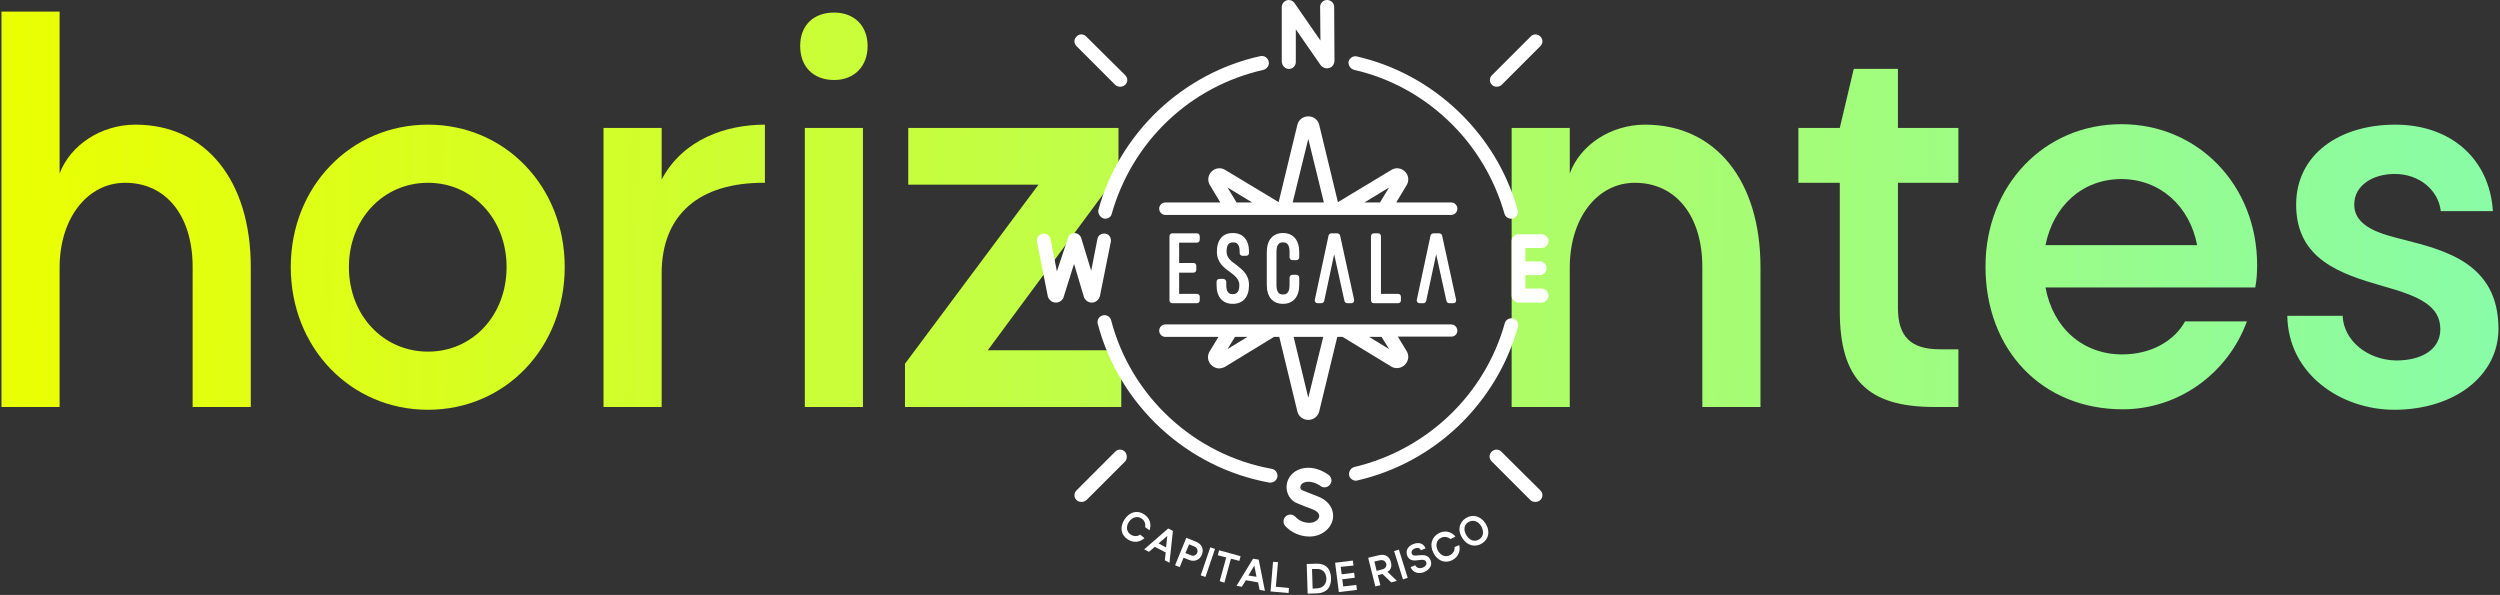
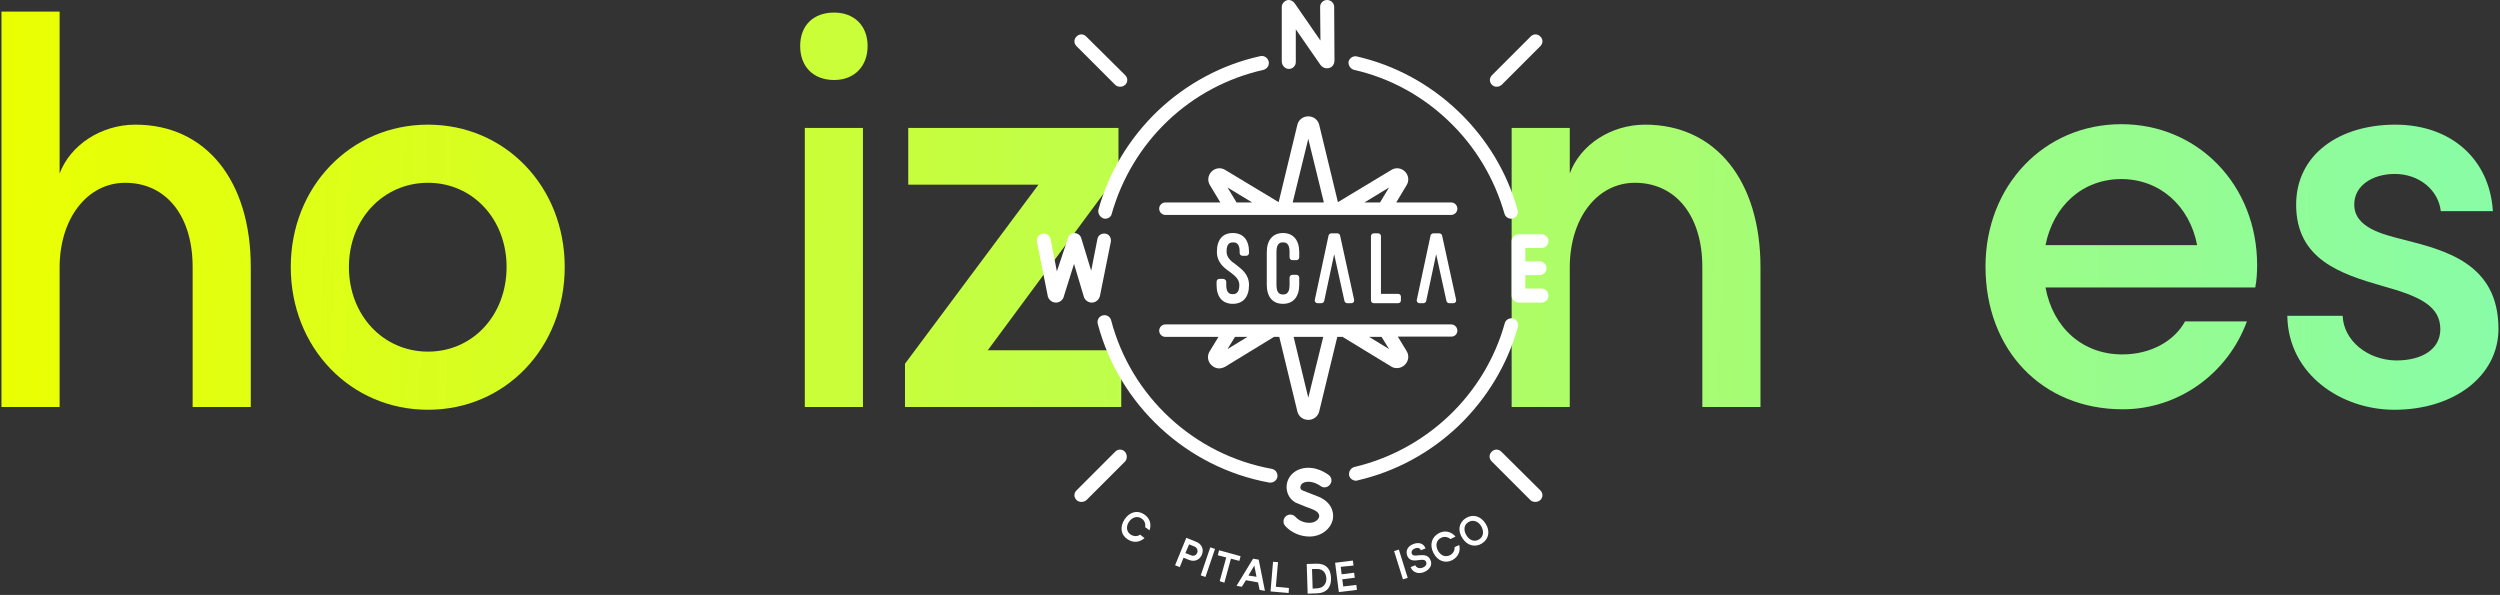
<svg xmlns="http://www.w3.org/2000/svg" width="1290" height="307" viewBox="0 0 1290 307" fill="none">
  <rect x="0" y="0" width="1290" height="307" fill="#333333" stroke="none" />
  <path d="M1180.25 162.96C1180.73 193.44 1208.33 211.44 1235.45 211.44C1266.41 211.44 1289.21 193.92 1289.21 169.68C1289.21 135.84 1261.61 129.12 1240.01 123.6C1229.45 120.96 1214.57 117.36 1214.81 105.36C1214.81 96 1223.93 89.76 1235.69 89.76C1248.41 89.76 1258.25 98.16 1259.45 108.96H1286.33C1284.65 82.08 1264.73 64.32 1235.93 64.32C1207.13 64.32 1184.81 79.68 1184.81 105.6C1184.81 133.92 1207.85 141.36 1229.45 147.6C1248.65 152.88 1259.21 157.92 1259.21 169.92C1259.21 180 1250.09 186 1236.41 186C1221.53 185.76 1209.29 175.68 1208.81 162.96H1180.25Z" fill="url(#paint0_linear_513_411)" />
  <path d="M1127.48 165.84C1121.96 175.92 1109.96 182.88 1095.08 182.88C1074.68 182.88 1059.32 169.2 1055.48 148.32H1163.72C1164.44 144.72 1164.68 140.64 1164.68 136.8C1164.68 95.52 1134.2 64.08 1094.6 64.08C1054.76 64.08 1024.52 95.76 1024.52 137.52C1024.52 180.72 1053.8 211.2 1095.32 211.2C1124.12 211.2 1149.56 192.72 1159.4 165.84H1127.48ZM1055.48 126.48C1059.56 106.08 1074.68 92.4 1094.6 92.4C1114.52 92.4 1129.88 106.32 1133.72 126.48H1055.48Z" fill="url(#paint1_linear_513_411)" />
-   <path d="M956.535 35.52L949.335 66H927.975V94.32H949.335V160.56C949.335 195.84 963.735 210 998.055 210H1010.53V180.24H1000.93C986.055 180.24 979.335 173.76 979.335 158.88V94.32H1010.53V66H979.335V35.52H956.535Z" fill="url(#paint2_linear_513_411)" />
  <path d="M878.404 137.76V210H908.404V137.76C908.404 93.36 885.364 64.32 848.884 64.32C831.124 64.32 815.284 74.88 810.004 89.52V66H780.004V210H810.004V138C810.004 112.56 824.164 94.32 843.604 94.32C864.724 94.32 878.404 111.36 878.404 137.76Z" fill="url(#paint3_linear_513_411)" />
  <path d="M466.976 210H578.576V180.72H509.696L577.136 89.52V66H468.656V95.28H535.856L466.976 187.68V210Z" fill="url(#paint4_linear_513_411)" />
  <path d="M412.886 23.76C412.886 34.32 419.606 41.28 430.406 41.28C440.726 41.28 447.686 34.32 447.686 23.76C447.686 13.2 440.726 6.48 430.406 6.48C419.606 6.48 412.886 13.2 412.886 23.76ZM445.286 210V66H415.286V210H445.286Z" fill="url(#paint5_linear_513_411)" />
-   <path d="M394.693 64.32C374.773 64.32 352.453 71.76 341.413 92.64V66H311.413V210H341.413V141.12C341.413 110.88 360.613 94.08 394.693 94.32V64.32Z" fill="url(#paint6_linear_513_411)" />
  <path d="M150.037 137.76C150.037 179.52 180.997 211.44 220.837 211.44C260.677 211.44 291.397 179.52 291.397 137.76C291.397 96.24 260.677 64.32 220.837 64.32C180.997 64.32 150.037 96.24 150.037 137.76ZM220.837 94.32C243.877 94.32 261.397 113.04 261.397 137.76C261.397 162.72 243.877 181.44 220.837 181.44C197.797 181.44 180.037 162.72 180.037 137.76C180.037 113.04 197.797 94.32 220.837 94.32Z" fill="url(#paint7_linear_513_411)" />
  <path d="M99.4 137.76V210H129.4V137.76C129.4 93.36 106.36 64.32 69.88 64.32C52.12 64.32 36.28 74.88 30.76 89.52V6H0.76V210H30.76V138C30.76 112.56 45.16 94.32 64.6 94.32C85.72 94.32 99.4 111.36 99.4 137.76Z" fill="url(#paint8_linear_513_411)" />
  <path d="M569.331 112.674C569.653 112.835 569.974 112.835 570.296 112.835C571.906 112.835 573.354 111.87 573.676 110.26C578.826 92.071 588.805 75.492 602.485 62.454C616.327 49.255 633.387 40.241 651.896 36.056C653.827 35.573 655.115 33.641 654.632 31.71C654.149 29.778 652.218 28.491 650.286 28.973C630.49 33.319 612.303 43.138 597.496 57.142C582.85 71.146 572.067 88.852 566.755 108.328C566.434 110.099 567.56 112.03 569.331 112.674Z" fill="white" />
  <path d="M625.179 88.53C623.248 90.461 622.926 93.359 624.374 95.612L629.685 104.465H601.359C599.589 104.465 598.14 105.914 598.14 107.684C598.14 109.455 599.589 110.904 601.359 110.904H748.785C750.556 110.904 752.004 109.455 752.004 107.684C752.004 105.914 750.556 104.465 748.785 104.465H720.459L725.77 95.612C727.218 93.359 726.897 90.461 724.965 88.53C723.034 86.598 720.137 86.276 717.884 87.725L690.362 104.304L680.705 64.385C680.061 61.81 677.808 60.039 675.072 60.039C672.336 60.039 670.083 61.81 669.439 64.385L659.782 104.304L632.261 87.725C630.007 86.276 627.11 86.598 625.179 88.53ZM712.09 104.465H704.042L716.757 96.739L712.09 104.465ZM675.072 71.629L683.119 104.465H667.025L675.072 71.629ZM646.102 104.465H638.055L633.387 96.739L646.102 104.465Z" fill="white" />
  <path d="M772.283 44.748C773.248 44.748 774.053 44.426 774.858 43.782L794.815 23.823C796.264 22.374 796.264 20.281 794.815 18.833C793.367 17.384 791.274 17.384 789.826 18.833L769.869 38.792C768.42 40.241 768.42 42.333 769.869 43.782C770.512 44.426 771.317 44.748 772.283 44.748Z" fill="white" />
  <path d="M575.446 43.782C576.09 44.426 577.056 44.748 578.022 44.748C578.987 44.748 579.792 44.426 580.597 43.782C582.045 42.333 582.045 40.241 580.597 38.792L560.479 18.833C559.03 17.384 556.938 17.384 555.489 18.833C554.041 20.281 554.041 22.374 555.489 23.823L575.446 43.782Z" fill="white" />
  <path d="M698.731 36.056C717.079 40.241 733.978 49.416 747.659 62.615C761.339 75.653 771.157 92.232 776.307 110.26C776.79 111.869 778.238 112.835 779.687 112.835C780.009 112.835 780.33 112.835 780.652 112.674C782.584 112.191 783.71 110.099 783.067 108.328C777.755 89.013 767.133 71.468 752.487 57.464C737.841 43.46 719.815 33.641 700.18 29.134C698.248 28.651 696.317 29.939 695.834 31.871C695.673 33.641 696.8 35.573 698.731 36.056Z" fill="white" />
  <path d="M665.093 35.573C667.025 35.573 668.634 33.963 668.634 32.032V15.131L681.349 33.48C682.475 34.929 684.085 35.573 685.855 35.09C687.626 34.607 688.591 32.998 688.591 31.066L688.43 3.541C688.43 1.61 686.821 0 684.729 0C682.797 0 681.188 1.61 681.188 3.541L681.349 20.925L667.99 1.61C667.025 0.322 665.415 -0.322 663.967 0.161C662.518 0.644 661.392 2.093 661.392 3.541V31.871C661.553 33.963 663.162 35.573 665.093 35.573Z" fill="white" />
  <path d="M559.352 153.398C559.996 155.008 561.605 156.134 563.376 156.134C565.146 156.134 566.756 155.008 567.399 153.237C567.399 153.076 567.56 152.915 567.56 152.754L573.193 124.747C573.515 122.815 572.389 120.883 570.457 120.561C568.526 120.24 566.595 121.366 566.273 123.298L563.054 139.716L557.904 122.815C557.26 120.883 555.328 119.918 553.397 120.401C552.11 120.722 551.144 121.849 550.983 123.137L545.35 140.038L542.131 123.459C541.809 121.527 539.878 120.24 537.946 120.561C536.015 120.883 534.727 122.815 535.049 124.747L540.682 152.915C540.682 153.076 540.682 153.237 540.843 153.398C541.487 155.008 543.097 156.134 544.867 156.134C546.637 156.134 548.247 155.008 548.891 153.237C548.891 153.237 548.891 153.237 548.891 153.076L554.202 136.175L559.352 153.398Z" fill="white" />
  <path d="M783.227 168.689C783.71 166.758 782.583 164.826 780.813 164.343C778.882 163.861 776.95 164.987 776.467 166.758C771.478 184.786 761.5 201.365 747.819 214.403C734.139 227.441 717.24 236.616 698.892 240.962C696.96 241.445 695.834 243.376 696.156 245.308C696.478 246.918 698.087 248.044 699.696 248.044C700.018 248.044 700.179 248.044 700.501 247.883C720.137 243.376 738.162 233.558 752.808 219.554C767.294 205.55 777.916 188.005 783.227 168.689Z" fill="white" />
  <path d="M580.436 233.075C578.987 231.626 576.895 231.626 575.446 233.075L555.489 253.034C554.041 254.483 554.041 256.576 555.489 258.024C556.133 258.668 557.099 258.99 558.064 258.99C559.03 258.99 559.835 258.668 560.639 258.024L580.597 238.065C581.723 236.777 581.723 234.524 580.436 233.075Z" fill="white" />
  <path d="M795.459 148.891H787.09V141.97H794.493C796.425 141.97 798.034 140.36 798.034 138.428C798.034 136.497 796.425 134.887 794.493 134.887H787.09V127.966H795.459C797.39 127.966 799 126.356 799 124.425C799 122.493 797.39 120.883 795.459 120.883H783.549C781.618 120.883 780.008 122.493 780.008 124.425V152.593C780.008 154.525 781.618 156.134 783.549 156.134H795.459C797.39 156.134 799 154.525 799 152.593C799 150.501 797.39 148.891 795.459 148.891Z" fill="white" />
  <path d="M774.697 233.075C773.249 231.626 771.156 231.626 769.708 233.075C768.259 234.524 768.259 236.616 769.708 238.065L789.665 258.024C790.309 258.668 791.275 258.99 792.24 258.99C793.206 258.99 794.011 258.668 794.815 258.024C796.264 256.576 796.264 254.483 794.815 253.034L774.697 233.075Z" fill="white" />
  <path d="M679.418 255.932C675.877 254.644 672.658 253.195 671.692 252.873C670.888 252.23 670.888 251.425 671.048 251.103C671.048 250.62 671.531 249.332 673.302 248.849C677.325 247.723 681.027 250.62 681.188 250.62C682.637 251.908 684.89 251.747 686.177 250.137C687.465 248.688 687.304 246.435 685.695 245.147C685.373 244.986 678.935 239.674 671.209 241.928C667.347 243.055 664.45 246.274 663.967 249.976C663.484 253.517 664.933 257.058 667.99 258.99C668.151 259.151 668.312 259.151 668.473 259.312C668.634 259.312 672.497 261.082 677.003 262.692C678.291 263.175 681.027 264.463 680.705 266.555C680.383 268.165 678.452 269.775 675.716 269.775C672.819 269.775 670.244 268.648 668.473 266.716C667.186 265.268 664.933 265.107 663.484 266.394C662.036 267.682 661.875 269.935 663.162 271.384C666.22 274.764 670.888 276.857 675.716 276.857C681.671 276.857 686.821 272.994 687.787 267.682C688.431 263.819 686.66 258.507 679.418 255.932Z" fill="white" />
  <path d="M659.138 246.113C659.46 244.181 658.173 242.25 656.241 241.928C616.166 234.684 583.655 204.584 573.354 165.309C572.872 163.378 570.94 162.251 569.009 162.734C567.078 163.217 565.951 165.148 566.434 167.08C577.539 209.091 612.303 241.284 654.954 249.01C655.115 249.01 655.437 249.01 655.598 249.01C657.368 249.01 658.817 247.722 659.138 246.113Z" fill="white" />
-   <path d="M617.614 125.229C618.419 125.229 619.063 124.586 619.063 123.781V121.849C619.063 121.044 618.419 120.401 617.614 120.401H604.9C604.095 120.401 603.451 121.044 603.451 121.849V155.008C603.451 155.812 604.095 156.456 604.9 156.456H617.614C618.419 156.456 619.063 155.812 619.063 155.008V153.076C619.063 152.271 618.419 151.627 617.614 151.627H608.44V140.682H615.844C616.649 140.682 617.292 140.038 617.292 139.233V137.141C617.292 136.336 616.649 135.692 615.844 135.692H608.44V125.229H617.614V125.229Z" fill="white" />
  <path d="M631.134 143.901H629.202C628.398 143.901 627.754 144.545 627.754 145.35V147.121C627.754 153.237 630.812 156.778 636.123 156.778C641.434 156.778 644.492 153.237 644.492 147.121C644.492 141.648 640.951 139.072 637.893 136.658C635.157 134.726 632.904 132.956 632.904 129.736C632.904 125.069 635.318 125.069 636.284 125.069C637.25 125.069 639.664 125.069 639.664 129.736V130.541C639.664 131.346 640.308 131.99 641.112 131.99H643.044C643.848 131.99 644.492 131.346 644.492 130.541V129.897C644.492 123.781 641.434 120.24 636.123 120.24C630.812 120.24 627.915 123.781 627.915 129.897C627.915 135.37 631.456 138.107 634.675 140.36C637.25 142.292 639.503 144.062 639.503 147.121C639.503 151.788 636.928 151.788 636.123 151.788C635.157 151.788 632.743 151.788 632.743 147.121V145.189C632.582 144.545 631.938 143.901 631.134 143.901Z" fill="white" />
  <path d="M666.864 134.243H668.956C669.761 134.243 670.404 133.6 670.404 132.795V130.058C670.404 123.942 667.346 120.24 662.035 120.24C656.724 120.24 653.666 123.942 653.666 130.058V146.96C653.666 153.237 656.724 156.778 662.035 156.778C667.346 156.778 670.404 153.076 670.404 146.96V143.257C670.404 142.453 669.761 141.809 668.956 141.809H666.864C666.059 141.809 665.415 142.453 665.415 143.257V147.121C665.415 151.949 663.001 151.949 662.035 151.949C661.07 151.949 658.655 151.949 658.655 147.121V129.897C658.655 125.069 661.07 125.069 662.035 125.069C663.001 125.069 665.415 125.069 665.415 129.897V132.795C665.415 133.6 666.059 134.243 666.864 134.243Z" fill="white" />
  <path d="M711.124 120.401H708.87C708.066 120.401 707.422 121.044 707.422 121.849V155.008C707.422 155.812 708.066 156.456 708.87 156.456H721.424C722.229 156.456 722.873 155.812 722.873 155.008V153.076C722.873 152.271 722.229 151.627 721.424 151.627H712.572V121.849C712.572 121.044 711.928 120.401 711.124 120.401Z" fill="white" />
  <path d="M681.832 156.456C682.475 156.456 683.119 155.973 683.28 155.33L688.43 131.185L693.742 155.33C693.903 155.973 694.546 156.456 695.19 156.456H697.282C697.765 156.456 698.087 156.295 698.409 155.973C698.731 155.651 698.731 155.169 698.731 154.686L691.488 121.527C691.327 120.883 690.684 120.401 690.04 120.401H686.982C686.338 120.401 685.694 120.883 685.533 121.527L678.452 154.686C678.291 155.169 678.452 155.49 678.774 155.973C679.096 156.295 679.417 156.456 679.9 156.456H681.832V156.456Z" fill="white" />
  <path d="M734.461 156.456C735.105 156.456 735.749 155.973 735.91 155.33L741.06 131.185L746.371 155.33C746.532 155.973 747.176 156.456 747.82 156.456H749.912C750.395 156.456 750.717 156.295 751.038 155.973C751.36 155.651 751.36 155.169 751.36 154.686L744.118 121.527C743.957 120.883 743.313 120.401 742.669 120.401H739.611C738.968 120.401 738.324 120.883 738.163 121.527L731.081 154.686C730.92 155.169 731.081 155.49 731.403 155.973C731.725 156.295 732.047 156.456 732.53 156.456H734.461V156.456Z" fill="white" />
  <path d="M752.004 170.621C752.004 168.851 750.556 167.402 748.785 167.402H601.359C599.589 167.402 598.14 168.851 598.14 170.621C598.14 172.392 599.589 173.84 601.359 173.84H628.72L624.213 181.245C622.765 183.498 623.087 186.396 625.018 188.327C626.145 189.454 627.593 190.098 629.042 190.098C630.007 190.098 631.134 189.776 632.1 189.293L657.368 173.84H660.104L669.439 212.311C670.083 214.886 672.336 216.657 675.072 216.657C677.808 216.657 680.061 214.886 680.705 212.311L690.04 173.84H692.776L717.884 189.132C718.849 189.776 719.815 189.937 720.942 189.937C722.39 189.937 723.839 189.293 724.965 188.166C726.897 186.235 727.218 183.337 725.77 181.084L721.263 173.679H748.624C750.556 173.84 752.004 172.392 752.004 170.621ZM633.387 180.118L637.25 173.84H643.688L633.387 180.118ZM675.072 205.228L667.508 173.84H682.797L675.072 205.228ZM716.757 180.118L706.456 173.84H712.894L716.757 180.118Z" fill="white" />
  <path d="M588.322 275.891C586.874 276.857 585.103 276.857 583.494 275.891C581.24 274.442 580.919 271.706 582.528 269.292C584.138 266.877 586.874 266.072 588.966 267.521C590.575 268.487 591.219 270.257 590.897 272.028L593.15 273.638C594.277 270.418 593.311 267.36 590.414 265.428C586.874 263.014 582.85 264.141 580.275 268.004C577.7 271.867 578.343 276.052 581.884 278.306C584.781 280.237 588 279.915 590.575 277.662L588.322 275.891Z" fill="white" />
-   <path d="M590.415 283.456L592.829 284.744L595.887 282.169L601.52 285.066L601.037 289.09L603.451 290.378L605.222 273.96L602.807 272.672L590.415 283.456ZM601.681 282.491L597.818 280.398L602.325 276.535L601.681 282.491Z" fill="white" />
  <path d="M617.292 279.593L612.142 277.501L606.348 291.665L608.762 292.631L610.694 287.802L613.591 288.929C616.327 290.056 619.063 288.929 620.189 286.193C621.316 283.295 620.029 280.72 617.292 279.593ZM617.775 285.227C617.292 286.515 615.844 287.159 614.556 286.515L611.659 285.388L613.591 280.881L616.327 282.008C617.614 282.491 618.258 283.939 617.775 285.227Z" fill="white" />
  <path d="M624.515 282.409L619.579 296.883L622.016 297.714L626.952 283.241L624.515 282.409Z" fill="white" />
  <path d="M640.146 286.998L629.041 283.939L628.397 286.515L632.743 287.641L629.363 299.875L631.777 300.679L635.157 288.285L639.503 289.412L640.146 286.998Z" fill="white" />
  <path d="M646.585 288.285L638.055 302.289L640.791 302.772L642.883 299.392L649.16 300.518L649.965 304.382L652.701 304.864L649.482 288.768L646.585 288.285ZM644.171 296.977L647.229 291.826L648.355 297.621L644.171 296.977Z" fill="white" />
  <path d="M659.46 290.056L656.885 289.895L655.598 305.186L664.932 305.991L665.093 303.416L658.334 302.772L659.46 290.056Z" fill="white" />
  <path d="M679.095 290.861L674.267 291.022L674.75 306.313L679.739 306.152C684.407 305.991 686.982 303.094 686.821 298.265C686.66 293.275 683.924 290.7 679.095 290.861ZM679.739 303.577L677.325 303.738L677.003 293.597H679.256C682.314 293.436 684.246 295.207 684.407 298.587C684.407 301.484 682.636 303.416 679.739 303.577Z" fill="white" />
  <path d="M693.098 302.611L692.615 298.909L699.053 298.104L698.731 295.529L692.293 296.333L691.81 292.47L698.409 291.827L698.087 289.251L688.913 290.378L690.844 305.508L700.179 304.382L699.857 301.806L693.098 302.611Z" fill="white" />
-   <path d="M717.723 290.056C716.918 286.998 714.504 285.71 711.446 286.515L705.974 287.802L709.675 302.611L712.251 301.967L710.963 296.816L713.377 296.172L717.884 300.518L720.781 299.714L715.952 295.046C717.562 294.241 718.366 292.309 717.723 290.056ZM713.377 293.758L710.319 294.563L709.193 289.734L712.09 289.09C713.538 288.768 714.826 289.412 715.308 290.861C715.63 292.148 714.826 293.436 713.377 293.758Z" fill="white" />
  <path d="M721.81 283.581L719.352 284.35L723.916 298.944L726.374 298.175L721.81 283.581Z" fill="white" />
  <path d="M732.208 286.515C730.437 286.676 728.989 286.998 728.506 285.71C728.023 284.583 728.828 283.456 730.116 282.974C731.403 282.491 732.691 282.652 733.173 283.939L735.588 282.974C734.461 280.076 731.725 279.754 729.311 280.72C726.736 281.686 725.126 283.778 726.092 286.676C727.379 289.895 730.276 289.251 732.691 288.929C734.3 288.768 735.427 288.768 735.91 290.056C736.392 291.344 735.427 292.47 733.978 292.953C732.53 293.436 730.92 293.114 730.276 291.666L727.862 292.631C728.989 295.529 732.047 296.333 734.783 295.207C737.519 294.08 739.289 291.666 738.163 289.09C737.036 286.193 734.461 286.354 732.208 286.515Z" fill="white" />
  <path d="M750.555 282.33C750.716 284.1 749.751 285.71 748.141 286.515C745.727 287.641 743.313 286.676 741.864 283.939C740.577 281.203 741.22 278.627 743.635 277.501C745.244 276.696 747.015 277.018 748.463 278.145L751.038 276.857C748.785 274.281 745.566 273.477 742.508 275.086C738.806 277.018 737.519 281.042 739.611 285.227C741.703 289.412 745.566 290.861 749.268 289.09C752.326 287.48 753.774 284.583 752.969 281.203L750.555 282.33Z" fill="white" />
  <path d="M756.349 267.36C752.809 269.614 752.004 273.799 754.579 277.662C756.993 281.525 761.178 282.652 764.719 280.398C768.259 278.145 769.064 273.96 766.489 270.096C764.075 266.233 759.89 265.107 756.349 267.36ZM763.27 278.306C761.017 279.754 758.281 278.949 756.671 276.213C755.062 273.638 755.384 270.74 757.637 269.453C759.89 268.004 762.626 268.809 764.236 271.384C765.845 274.121 765.523 276.857 763.27 278.306Z" fill="white" />
  <defs>
    <linearGradient id="paint0_linear_513_411" x1="-11" y1="138" x2="1301" y2="170" gradientUnits="userSpaceOnUse">
      <stop stop-color="#EBFF00" />
      <stop offset="1" stop-color="#87FCA8" />
    </linearGradient>
    <linearGradient id="paint1_linear_513_411" x1="-11" y1="137.999" x2="1301" y2="170" gradientUnits="userSpaceOnUse">
      <stop stop-color="#EBFF00" />
      <stop offset="1" stop-color="#87FCA8" />
    </linearGradient>
    <linearGradient id="paint2_linear_513_411" x1="-11" y1="138" x2="1301" y2="170" gradientUnits="userSpaceOnUse">
      <stop stop-color="#EBFF00" />
      <stop offset="1" stop-color="#87FCA8" />
    </linearGradient>
    <linearGradient id="paint3_linear_513_411" x1="-11" y1="138" x2="1301" y2="170" gradientUnits="userSpaceOnUse">
      <stop stop-color="#EBFF00" />
      <stop offset="1" stop-color="#87FCA8" />
    </linearGradient>
    <linearGradient id="paint4_linear_513_411" x1="-11" y1="138" x2="1301" y2="170" gradientUnits="userSpaceOnUse">
      <stop stop-color="#EBFF00" />
      <stop offset="1" stop-color="#87FCA8" />
    </linearGradient>
    <linearGradient id="paint5_linear_513_411" x1="-11" y1="138" x2="1301" y2="170" gradientUnits="userSpaceOnUse">
      <stop stop-color="#EBFF00" />
      <stop offset="1" stop-color="#87FCA8" />
    </linearGradient>
    <linearGradient id="paint6_linear_513_411" x1="-11" y1="138" x2="1301" y2="170" gradientUnits="userSpaceOnUse">
      <stop stop-color="#EBFF00" />
      <stop offset="1" stop-color="#87FCA8" />
    </linearGradient>
    <linearGradient id="paint7_linear_513_411" x1="-11" y1="138" x2="1301" y2="170" gradientUnits="userSpaceOnUse">
      <stop stop-color="#EBFF00" />
      <stop offset="1" stop-color="#87FCA8" />
    </linearGradient>
    <linearGradient id="paint8_linear_513_411" x1="-11" y1="138" x2="1301" y2="170" gradientUnits="userSpaceOnUse">
      <stop stop-color="#EBFF00" />
      <stop offset="1" stop-color="#87FCA8" />
    </linearGradient>
  </defs>
</svg>